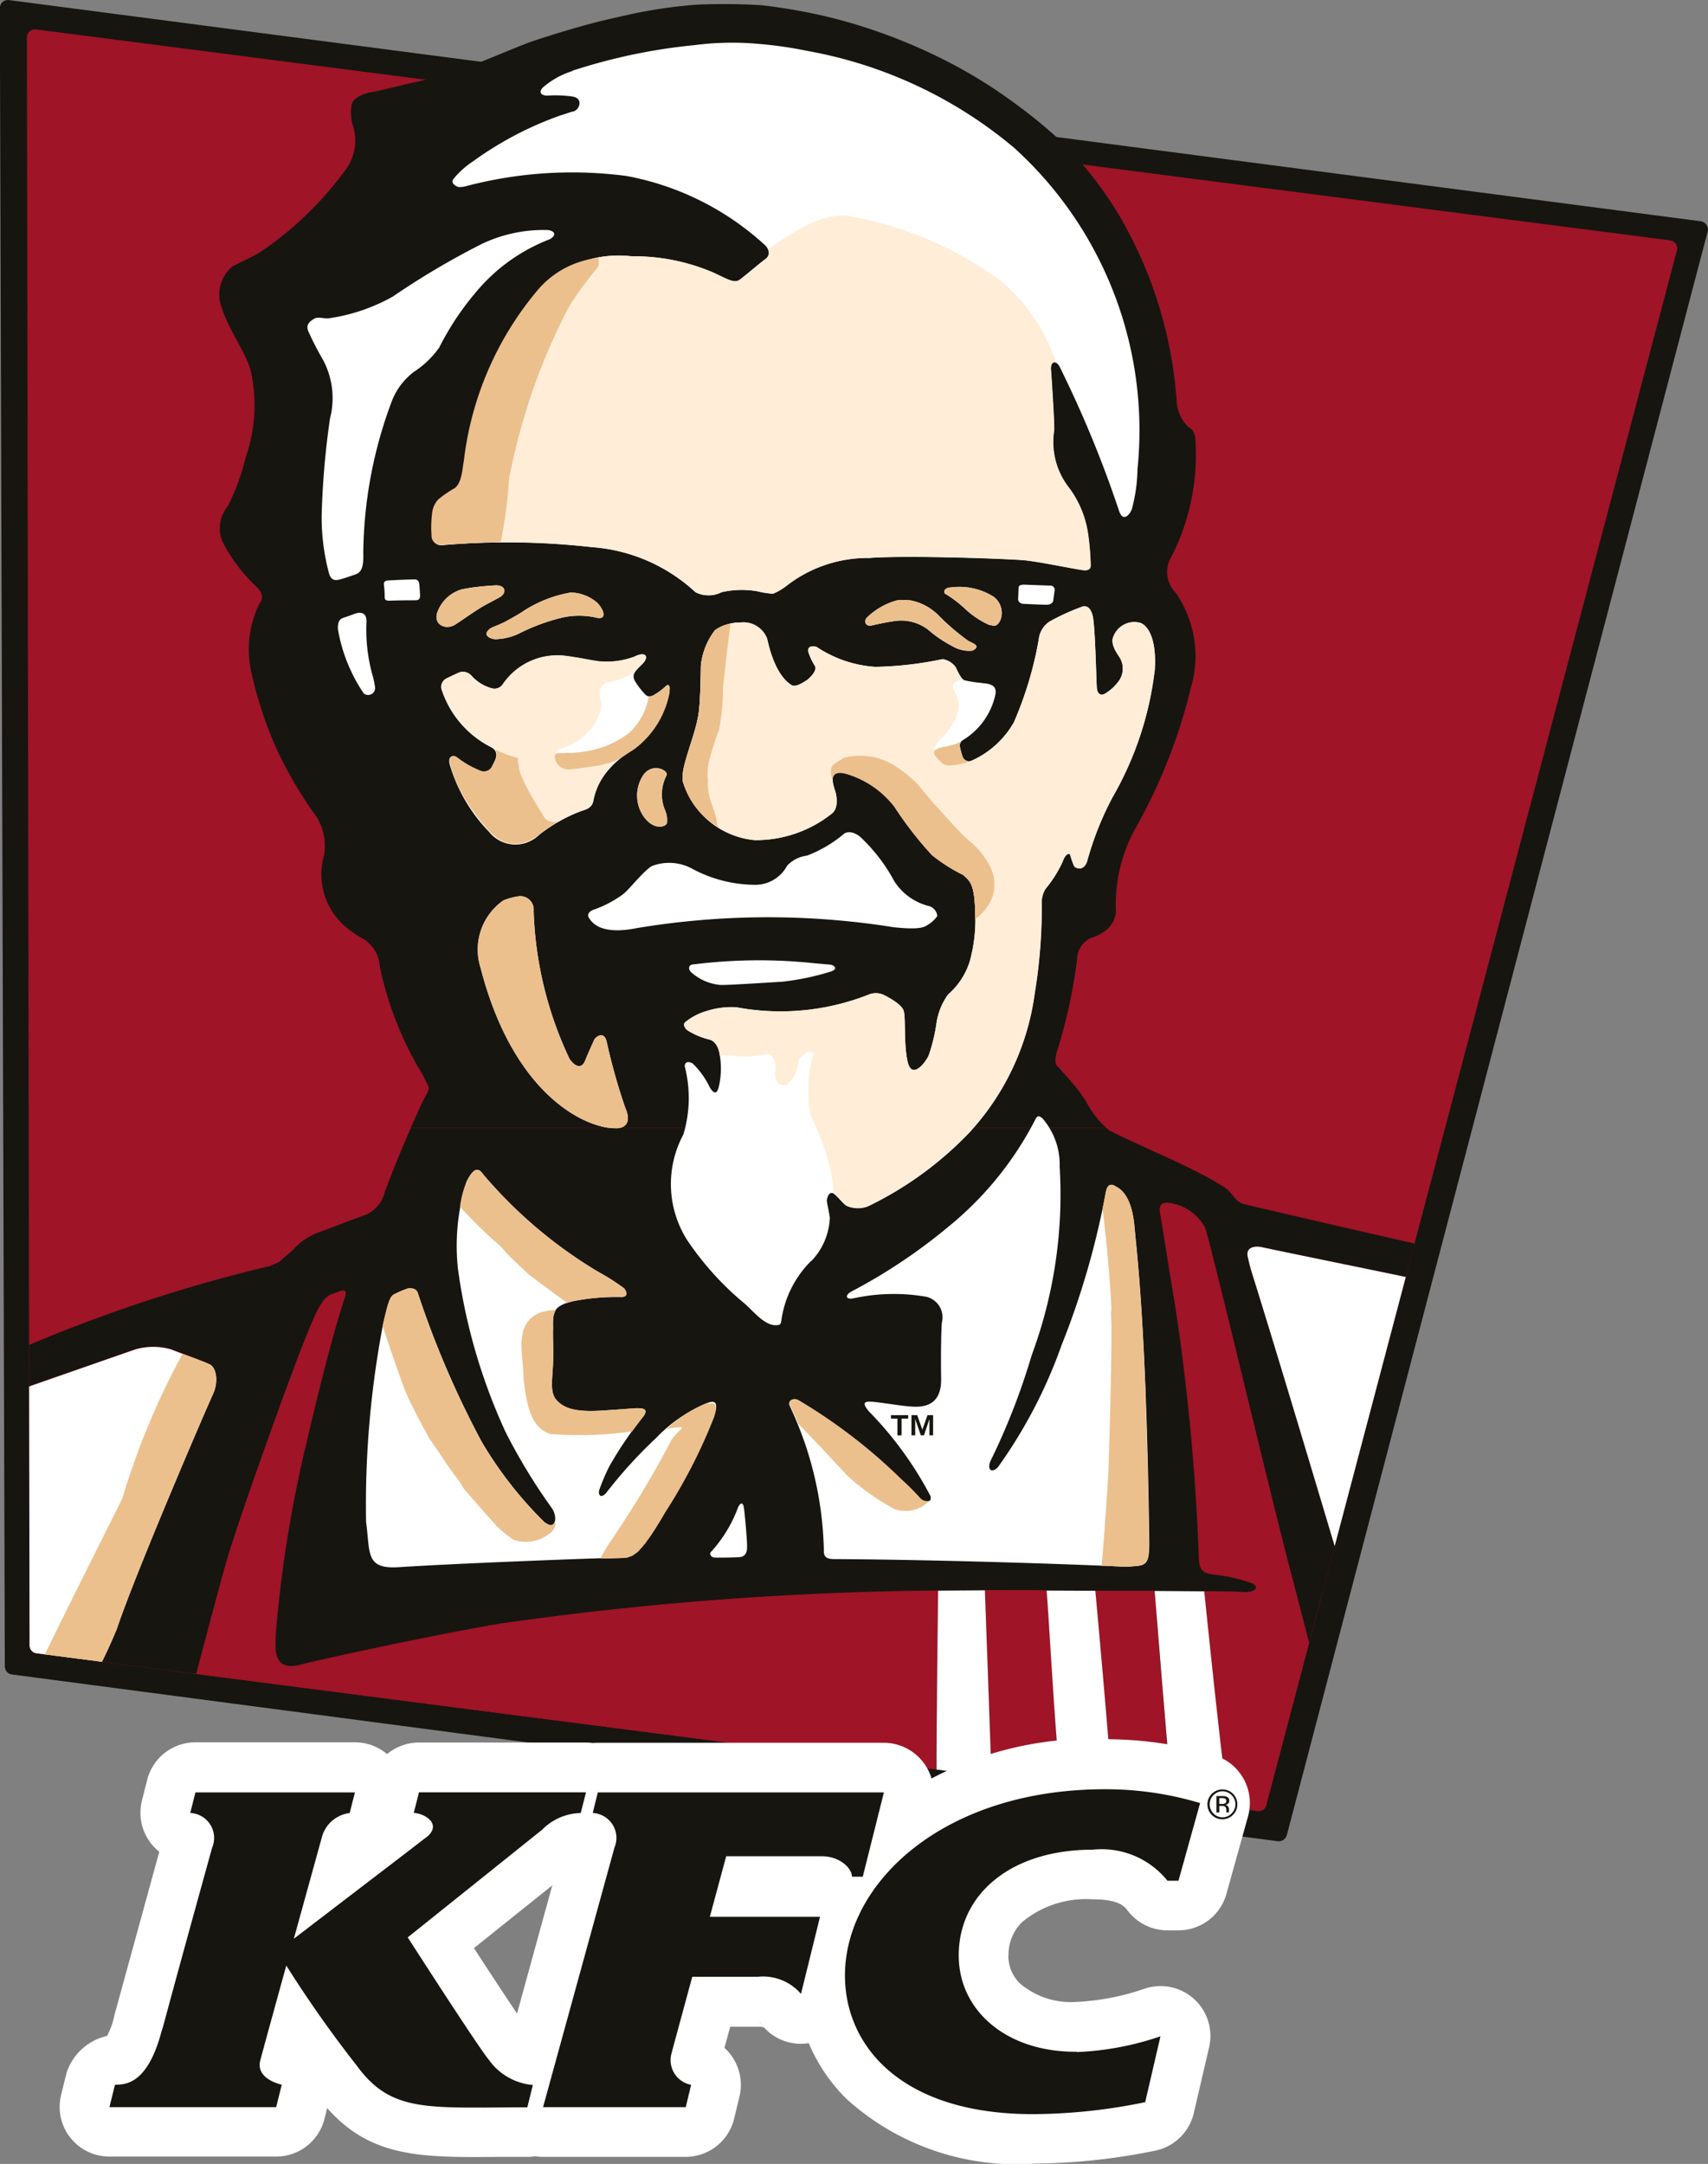
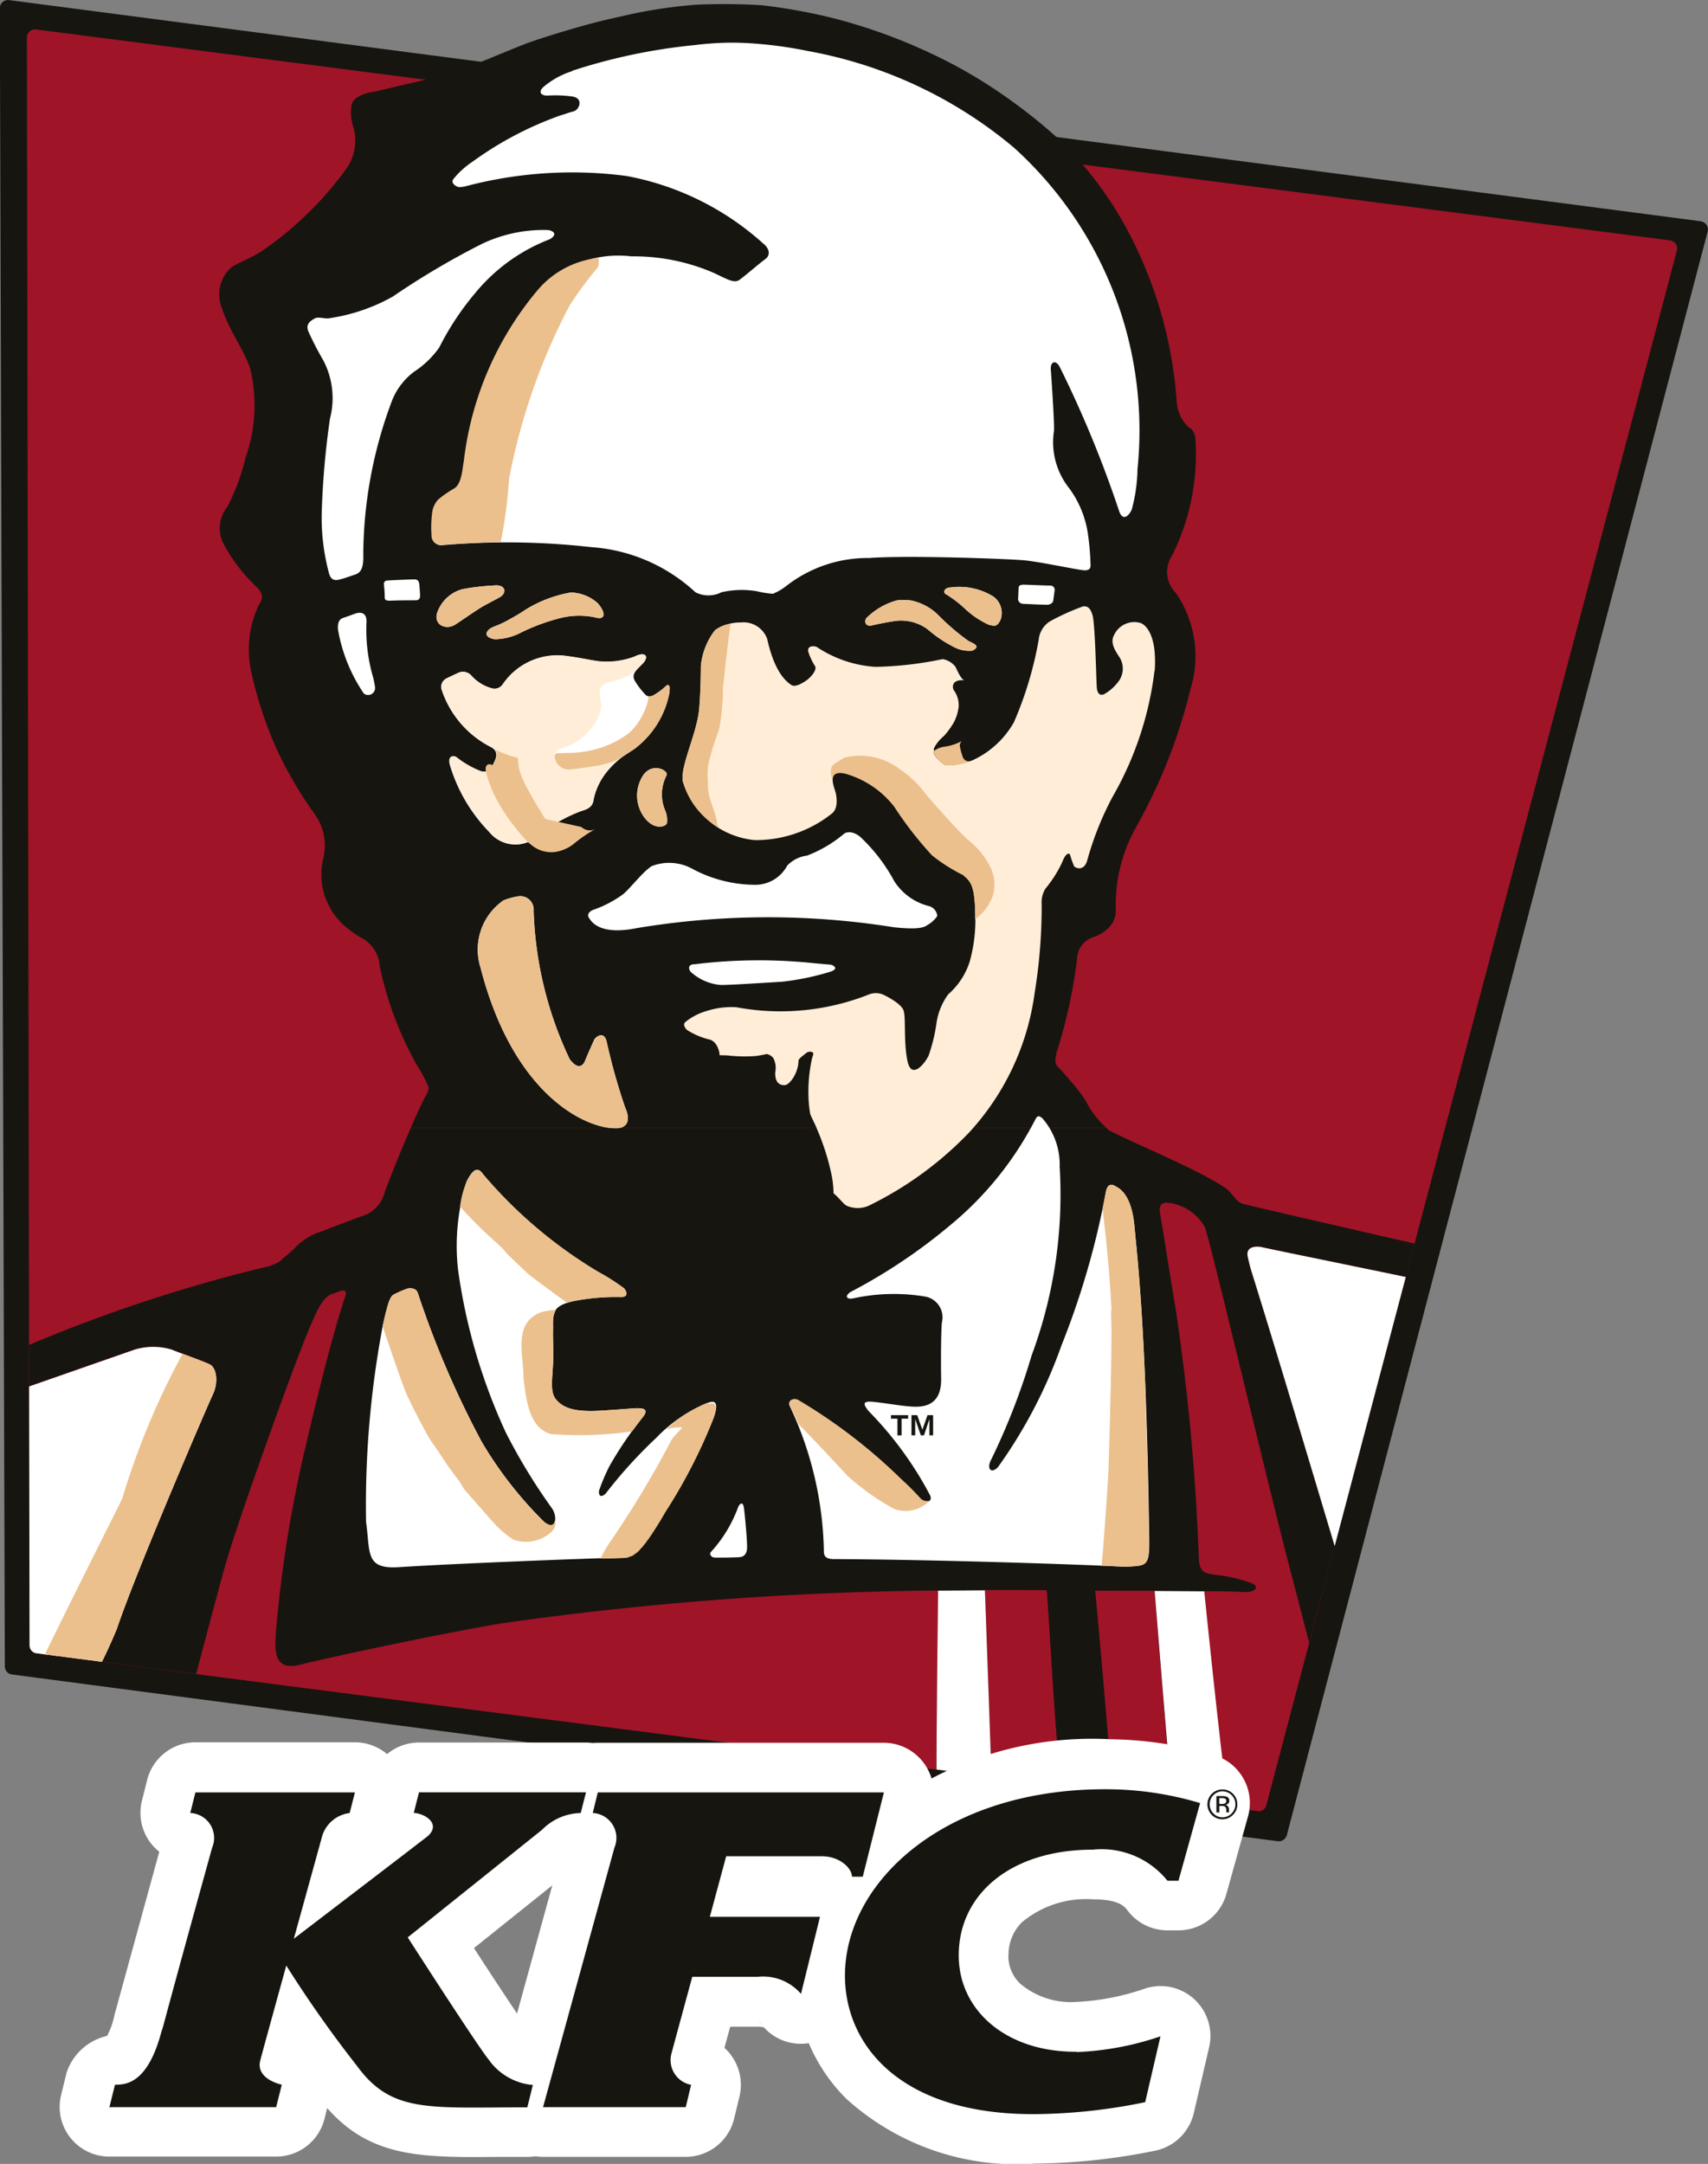
<svg xmlns="http://www.w3.org/2000/svg" width="37.103" height="47" viewBox="0 0 37.103 47">
  <rect x="0" y="0" width="37.103" height="47" fill="#808080" stroke="none" />
  <defs>
    <clipPath id="clip-path">
      <path id="Path_75038" data-name="Path 75038" d="M284.326,317.705a.169.169,0,0,0-.059.129l.058,34.927a.172.172,0,0,0,.153.171L311,356.357a.168.168,0,0,0,.19-.128l8.922-33.769a.179.179,0,0,0-.025-.141.186.186,0,0,0-.122-.075l-35.5-4.582h-.018a.171.171,0,0,0-.119.045" transform="translate(-284.267 -317.66)" fill="none" />
    </clipPath>
  </defs>
  <g id="Group_104641" data-name="Group 104641" transform="translate(-7052.328 -8318.363)">
    <path id="Path_74963" data-name="Path 74963" d="M315.275,315.971a.192.192,0,0,1,.125.08.174.174,0,0,1,.023.146l-9.141,34.827a.183.183,0,0,1-.2.132l-27.493-3.621a.178.178,0,0,1-.156-.177l-.109-36.012a.186.186,0,0,1,.06-.137.184.184,0,0,1,.141-.042Z" transform="translate(6774 8007.198)" fill="#171510" />
    <path id="Path_74964" data-name="Path 74964" d="M284.464,317.66a.175.175,0,0,0-.137.045.17.17,0,0,0-.059.13l.058,34.927a.171.171,0,0,0,.153.171L311,356.356a.169.169,0,0,0,.19-.128l8.922-33.769a.179.179,0,0,0-.025-.142.185.185,0,0,0-.122-.075Z" transform="translate(6768.644 8001.342)" fill="#9f1427" />
    <path id="Path_74965" data-name="Path 74965" d="M345.644,335.908a3.352,3.352,0,0,0-.35-.456c-.07-.089-.231-.263-.274-.307s-.059-.157.009-.361a11.118,11.118,0,0,0,.423-1.967.519.519,0,0,1,.3-.453c.071-.024.518-.153.543-.574a3.428,3.428,0,0,1,.421-1.8,11.894,11.894,0,0,0,1.206-3.054,2.418,2.418,0,0,0-.327-2.07.641.641,0,0,1-.084-.8,4.905,4.905,0,0,0,.51-2.563c-.038-.2-.112-.207-.149-.235a.832.832,0,0,1-.256-.564,9.289,9.289,0,0,0-1.19-3.933,7.938,7.938,0,0,0-1.438-1.818,10.882,10.882,0,0,0-.864-.7,10.675,10.675,0,0,0-1.861-1.109,11.879,11.879,0,0,0-2.118-.761,12.185,12.185,0,0,0-1.543-.278,13.2,13.2,0,0,0-1.419-.012,10.558,10.558,0,0,0-1.44.21c-.243.056-.569.122-.977.235s-.793.23-1.2.369c-.133.045-.7.281-.827.333s-.348.14-.515.208a10.321,10.321,0,0,1-1.283.357c-.42.1-.74.178-.827.19s-.385.093-.42.271a.956.956,0,0,0,.034.474,1.066,1.066,0,0,1-.143.907,7.467,7.467,0,0,1-1.869,1.815c-.235.148-.477.23-.628.33a.79.79,0,0,0-.209.9c.147.466.477.893.613,1.312a3.412,3.412,0,0,1-.1,1.92,4.759,4.759,0,0,1-.394,1.069.751.751,0,0,0-.116.751,3.6,3.6,0,0,0,.739.988c.124.122.18.228.055.4a2.272,2.272,0,0,0-.163,1.452,8.658,8.658,0,0,0,.562,1.7,8.87,8.87,0,0,0,.823,1.4,1.165,1.165,0,0,1,.183.937,1.489,1.489,0,0,0,.5,1.515c.335.269.376.22.494.348a.727.727,0,0,1,.228.49,7.5,7.5,0,0,0,.816,2.164,3.314,3.314,0,0,1,.23.427c.018.037.043.079-.051.238-.046.077-.168.338-.32.686h15.114a1.917,1.917,0,0,1-.448-.583" transform="translate(6730.273 8006.372)" fill="#171510" />
    <path id="Path_74966" data-name="Path 74966" d="M376.8,321.205a12.408,12.408,0,0,1,2.655-.557,6.339,6.339,0,0,1,1.412-.025,8.805,8.805,0,0,1,1.045.152,9.612,9.612,0,0,1,4.482,2.1,8.276,8.276,0,0,1,2.684,6.98,3.574,3.574,0,0,1-.119.859c-.034.117-.194.316-.281.052a24.488,24.488,0,0,0-1.283-3.115c-.088-.183-.215-.129-.2.048.007.074.081,1.173.069,1.324a1.608,1.608,0,0,0,.332,1.252,2.208,2.208,0,0,1,.405.99,5.647,5.647,0,0,1,.056.641c0,.045.029.171-.168.146s-.932-.179-1.25-.212-2.55-.115-3.393-.052a2.872,2.872,0,0,0-1.788.6,1.255,1.255,0,0,1-.3.177,2.015,2.015,0,0,1-.346-.055,1.976,1.976,0,0,0-.772.022.621.621,0,0,1-.565,0,3.7,3.7,0,0,0-2.26-.98,16.425,16.425,0,0,0-3.231-.044.2.2,0,0,1-.232-.209,2.509,2.509,0,0,1,.017-.513.526.526,0,0,1,.127-.261,2.4,2.4,0,0,1,.345-.239c.168-.1.18-.428.214-.609a7.03,7.03,0,0,1,1.594-3.692,2.386,2.386,0,0,1,2.033-.749,4.37,4.37,0,0,1,1.788.358c.3.14.446.235.562.152s.43-.355.559-.449.081-.242-.042-.338a6.083,6.083,0,0,0-2.973-1.469,9.05,9.05,0,0,0-3.487.222.536.536,0,0,1-.158.019c-.042-.008-.183-.077-.114-.174a1.854,1.854,0,0,1,.42-.38,7.482,7.482,0,0,1,1.9-1c.152-.046.193-.066.29-.09.124-.03.23-.287-.03-.323a2.623,2.623,0,0,0-.526-.02c-.144.006-.214-.07-.109-.177a1.779,1.779,0,0,1,.636-.354" transform="translate(6687.96 7998.695)" fill="#fff" />
    <g id="Group_104640" data-name="Group 104640" transform="translate(7052.912 8319.001)">
      <g id="Group_104639" data-name="Group 104639" transform="translate(0 0)" clip-path="url(#clip-path)">
        <path id="Path_74967" data-name="Path 74967" d="M353.124,446.672c.1-.028.225-.081.291-.1s.23-.041.222.188a3.682,3.682,0,0,0,.145,1.206,2.16,2.16,0,0,1,.042.215.152.152,0,0,1-.245.133,3.538,3.538,0,0,1-.556-1.362c-.014-.07-.018-.243.1-.276" transform="translate(-346.26 -433.889)" fill="#fff" />
        <path id="Path_74968" data-name="Path 74968" d="M319.333,572.026l3.263,12.437.592,2.022,1.092,6.4-29.963-3.8,4.81-15.557L317.8,571.2Z" transform="translate(-293.329 -546.284)" fill="#9f1427" />
        <path id="Path_74969" data-name="Path 74969" d="M254.808,572.342c-.028-.06-2.525-3.9-2.9-4.421a21.606,21.606,0,0,0-1.63-2.159,9.337,9.337,0,0,0-1.132-1.024c-.544-.388.312-.474-.206-.668a32.113,32.113,0,0,0-3.863-1.119c-1.895-.432-3.444-.792-3.656-.845-.2-.044-.242-.236-.41-.351-.608-.41-1.794-.88-2.527-1.252-.022-.011-.037-.039-.058-.052H223.314c-.168.383-.371.875-.563,1.385a.735.735,0,0,1-.41.5c-.248.083-.8.3-1.007.376a1.332,1.332,0,0,0-.559.366c-.114.109-.194.168-.266.234-.041.039-.06.063-.258.137a32.974,32.974,0,0,0-5.371,1.775c-.341.153-.579.217-.993.369-.345.127-.654.237-1.027.351-.584.155-2.132.669-2.627.844a5.66,5.66,0,0,0-1.466.808,3.692,3.692,0,0,0-.813.861,2.367,2.367,0,0,0-.532,1.13c.134.113.978-1,1.439-1.38a7.289,7.289,0,0,1,1.991-.975c.356-.112.96-.235,1.36-.357,0,0,.97-.237,1.145-.3l1.425-.431s2.252-.786,2.537-.885a1.386,1.386,0,0,1,.8,0c.2.081.671.243.824.32s.2.384.073.649-1.679,3.873-2.089,5.1a11.807,11.807,0,0,1-2.469,3.742s-.8,3.294-.982,4.143l2.262.284a67.846,67.846,0,0,1,2.808-6.782s.479-1.833.734-2.75,1.467-4.288,1.785-5.049c.228-.554.343-.8.557-.867.066-.02.139-.052.183-.063s.131-.022.084.125c-.055.176-.307.891-.857,3.249a27.33,27.33,0,0,0-.643,3.994c-.025.378-.09.909.516.756.708-.178,3.109-.687,4.383-.9a71.418,71.418,0,0,1,9.48-.713s-.042,3.452-.032,3.984l-.032,1.641c0,.612.047,1.247.053,1.826,0,.61,0,.8.013,1.423,0,1.1-.019,1.91.006,2.282l1.311.16c-.016-.654-.042-2.469-.11-4.354-.018-.559-.019-1.085-.04-1.66-.016-.267.031-.3.021-.559l-.027-.643c-.019-.61-.145-4.109-.145-4.109.145,0,.285,0,.426,0,.322,0,.628,0,.914.006.057.718.111,1.9.245,3.586l.045,1.426c0,.1.011.957.011,1.324,0,.315.032,1.069.031,1.364-.006,1.538-.056,3.257-.022,3.784l1.238.157c.021-.323.028-1.532,0-2.7,0-.2,0-.469.009-.72-.015-.456-.017-1-.046-1.7l-.083-2.089c-.055-1.021-.37-4.426-.37-4.426.5.005.918.005,1.281.005,0,0,.292,3.642.378,4.552l.042.895c.055.791.153,1.62.177,2.376.013.385.032.764.051,1.125.046,1.051.09,2.176.1,2.874l1.2.15c.021-.9-.022-2.605-.12-4.138-.031-.49-.058-.855-.1-1.356-.019-.248-.028-.74-.073-1.288l-.059-.518c-.222-1.687-.517-4.665-.517-4.665.32,0,.728.007.846.017.251.021.38-.105.2-.187a3.281,3.281,0,0,0-.608-.161c-.059-.01-.173-.022-.239-.032-.245-.037-.311-.094-.314-.467a48.1,48.1,0,0,0-.492-5.253c-.233-1.4-.285-1.8-.344-2.108-.053-.263.118-.255.2-.242a1.043,1.043,0,0,1,.777.537c.19.607,1.364,5.585,1.851,7.443.449,1.7.987,3.895,1.463,5.414l.214.842c.1.484.212.851.261,1.129.1.567.239,1.32.325,1.82.276,1.608.443,3.366.443,3.366a1.139,1.139,0,0,0,.053.349l1.3.127a29.99,29.99,0,0,0-.387-3.463c-.024-.134-.066-.474-.09-.631-.072-.4-.138-.658-.235-1.155s-.2-1.068-.255-1.245c-.283-.954-.476-1.71-.708-2.378-.217-.625-2.251-7.553-3.229-10.68-.028-.091-.065-.237-.081-.32-.042-.225.208-.221.317-.194.384.087,3.881.792,4.832,1.013a18.778,18.778,0,0,1,2.109.616c.3.121-.508.252-.02.581,1.809,1.207,5.14,6.641,5.728,7.26.4.425.51.108.348-.171" transform="translate(-214.975 -536.589)" fill="#171510" />
        <path id="Path_74970" data-name="Path 74970" d="M364.432,578.13c-.641.017-3.37.121-4.576.2-.739.048-.621-.307-.715-.985a20.922,20.922,0,0,1,.362-4.254c.114-.5.156-.648.256-.69a2.338,2.338,0,0,1,.29-.124c.045,0,.173-.022.215.093a20.4,20.4,0,0,0,1.39,3.238A8.549,8.549,0,0,0,363,577.337c.267.231.31-.1.178-.287a12.628,12.628,0,0,1-1-1.642,12.475,12.475,0,0,1-1.039-3.541,4.646,4.646,0,0,1,.186-1.914c.169-.336.268-.284.362-.151a9.982,9.982,0,0,0,2.5,2.116,4.5,4.5,0,0,1,.561.358c.043.058.1.172-.05.187a4.78,4.78,0,0,0-1.07.091c-.481.118-.416.294-.426.571-.01.252.01.435,0,.768s-.074.636.069.8.356.272.958.238c.574-.035.765-.057.831-.053s.227,0,.107.173a8.108,8.108,0,0,0-.737,1.081,4.189,4.189,0,0,0-.225.527c-.02.065.009.2.143.07a10.122,10.122,0,0,1,1.1-1.211,3.174,3.174,0,0,1,1.135-.763c.174-.062.2.051.12.3a11.571,11.571,0,0,1-1.056,2.056c-.318.533-.582.979-.885,1-.122.009-.254.012-.329.014" transform="translate(-351.773 -544.929)" fill="#fff" />
        <path id="Path_74971" data-name="Path 74971" d="M460.214,567.616a1.977,1.977,0,0,1-.207,0c-1.1-.052-3.894-.146-6.1-.161-.038,0-.076,0-.115,0-.156,0-.242-.035-.234-.187a7.7,7.7,0,0,0-.736-3.127c-.065-.124.066-.194.171-.141a11.7,11.7,0,0,1,2.238,1.722,5.575,5.575,0,0,1,.422.422c.065.072.259.117.221-.058a7.751,7.751,0,0,0-1.336-1.838c-.133-.159-.128-.218.031-.213s.584.08.811.1.737.073.725-.6c-.007-.525,0-1.063.017-1.221a.459.459,0,0,0-.339-.557,4.121,4.121,0,0,0-1.576.032c-.16.034-.2-.045-.077-.132a12.026,12.026,0,0,0,2.142-1.429,7.285,7.285,0,0,0,1.877-2.317c.056-.117.1-.07.152-.035a1.527,1.527,0,0,1,.379,1.055,10.033,10.033,0,0,1-.609,4.1,14.624,14.624,0,0,1-.887,2.28c-.089.179.006.3.155.147a10.613,10.613,0,0,0,1.381-2.646,17.609,17.609,0,0,0,.962-3.321c.045-.238.168-.159.223-.127s.335.153.4.864.256,2.219.321,6.8c.009.569-.065.564-.411.586" transform="translate(-436.245 -534.229)" fill="#fff" />
        <path id="Path_74972" data-name="Path 74972" d="M436.019,643.542c.016.112.069.653.069.857,0,.034,0,.2-.155.215-.1.01-.5.015-.561.009s-.106-.071-.076-.113a2.94,2.94,0,0,0,.59-.96c.037-.1.109-.158.133-.007" transform="translate(-420.443 -611.432)" fill="#fff" />
        <path id="Path_74973" data-name="Path 74973" d="M346.745,369.475a4.663,4.663,0,0,1-.163-1.294,17.9,17.9,0,0,1,.18-2.08,1.768,1.768,0,0,0-.143-1.262,6.867,6.867,0,0,1-.328-.636c-.05-.13.006-.207.144-.28.067-.037.191.006.291,0a4,4,0,0,0,1.4-.473,17.032,17.032,0,0,1,1.939-1.146,3.113,3.113,0,0,1,1.411-.3c.108,0,.261.081.062.2a3.9,3.9,0,0,0-1.62,1.168,6.043,6.043,0,0,0-.783,1.185,2.015,2.015,0,0,1-.546.525,1.459,1.459,0,0,0-.473.612,9.6,9.6,0,0,0-.629,3.223c-.009.208.04.491-.166.566-.127.042-.234.082-.336.109s-.189.029-.238-.112" transform="translate(-340.178 -357.646)" fill="#fff" />
        <path id="Path_74974" data-name="Path 74974" d="M375.322,440.62c.043-.007.2-.038.33-.051.152-.019.314-.029.4-.034.222-.009.248.163.1.253-.1.059-.255.134-.4.218-.214.132-.423.284-.581.385-.2.121-.467,0-.387-.258a.8.8,0,0,1,.541-.513" transform="translate(-365.872 -428.459)" fill="#fff" />
        <path id="Path_74975" data-name="Path 74975" d="M386.672,442.5a2.748,2.748,0,0,1,1.023-.4.9.9,0,0,1,.581.225c.155.165.2.359,0,.326a1.677,1.677,0,0,0-.792,0,4.342,4.342,0,0,0-.923.346,1.268,1.268,0,0,1-.5.117c-.069,0-.317-.069-.118-.229.055-.042.168-.065.35-.162.131-.072.228-.124.379-.221" transform="translate(-375.883 -429.868)" fill="#fff" />
        <path id="Path_74976" data-name="Path 74976" d="M377.244,456.414a1.434,1.434,0,0,1,1.336-.615c.333.041.643.112.754.121a1.723,1.723,0,0,0,.764-.1c.25-.125.33,0,.177.155s-.264.235-.137.411a1.633,1.633,0,0,0,.2.254c.042.042.108.065.2,0a1.28,1.28,0,0,0,.243-.183c.065-.062.1.016.072.124a1.984,1.984,0,0,1-.744,1.23,2.2,2.2,0,0,0-.667.581,1.407,1.407,0,0,0-.243.58c-.034.125-.138.163-.258.2a3.428,3.428,0,0,0-.917.518.73.73,0,0,1-1.081-.068,3.528,3.528,0,0,1-.855-1.463c-.046-.19.073-.2.145-.152a2.016,2.016,0,0,0,.5.29.206.206,0,0,0,.28-.11c.049-.1.176-.287-.019-.4a2.154,2.154,0,0,1-1.078-1.24A.2.2,0,0,1,376,456.3c.047-.028.212-.1.29-.139a.246.246,0,0,1,.27.068.914.914,0,0,0,.464.28.214.214,0,0,0,.221-.1" transform="translate(-366.903 -442.192)" fill="#fff" />
        <path id="Path_74977" data-name="Path 74977" d="M419.792,481.073c.049-.093-.28-.283-.492-.024a.8.8,0,0,0-.016.907c.228.336.5.234.515.156a.534.534,0,0,0-.05-.3.9.9,0,0,1,.042-.737" transform="translate(-405.895 -464.873)" fill="#fff" />
-         <path id="Path_74978" data-name="Path 74978" d="M429.673,459.4a2.259,2.259,0,0,0-.651,1.305c-.009.044-.013.076-.053.086-.275.063-.526-.271-.741-.46a6.439,6.439,0,0,1-1.255-1.388,2.273,2.273,0,0,1-.079-2.285,2.741,2.741,0,0,0,.041-1.44c-.035-.1.03-.184.167-.1a1.813,1.813,0,0,1,.369.519c.125.2.175.075.2-.045a1.773,1.773,0,0,0,.012-.677c-.012-.08-.059-.267-.21-.317a1.579,1.579,0,0,1-.5-.211c-.047-.044-.1-.128-.029-.176a1.285,1.285,0,0,1,.442-.231,1.771,1.771,0,0,1,.66-.086,5.215,5.215,0,0,0,2.872-.274.405.405,0,0,1,.317,0c.1.049.385.2.441.338s0,.693.088,1.108.386.039.46-.127a3.721,3.721,0,0,0,.165-.67,1.413,1.413,0,0,1,.259-.656,1.573,1.573,0,0,0,.468-.715,3.392,3.392,0,0,0,.116-1.116c-.014-.581-.122-.644-.263-.771a3.652,3.652,0,0,1-.672-.428,7.847,7.847,0,0,1-.82-1.055,2.053,2.053,0,0,0-1.061-.718c-.44-.107-.233.327-.208.441.017.078.058.32-.087.435a2.65,2.65,0,0,1-1.676.577,1.81,1.81,0,0,1-1.561-1.274c-.06-.318.289-1.011.349-1.527.027-.232.038-.671.042-.978a1.508,1.508,0,0,1,.308-.781.972.972,0,0,1,.556-.167.549.549,0,0,1,.577.357c.164.749.432.937.523,1s.264-.062.331-.1.24-.217.184-.311a1.3,1.3,0,0,1-.146-.312c-.029-.141.149-.119.187-.1a2.6,2.6,0,0,0,1.27.43,7.72,7.72,0,0,0,1.461-.168.44.44,0,0,1,.28.168c.042.079.117.258.191.29a2.535,2.535,0,0,0,.352.056c.131.023.364.008.326.245a1.53,1.53,0,0,1-.709,1,.135.135,0,0,0-.066.133,1.574,1.574,0,0,0,.062.227.146.146,0,0,0,.2.083,1.98,1.98,0,0,0,.914-.834,7.939,7.939,0,0,0,.538-1.792.537.537,0,0,1,.233-.392,4.972,4.972,0,0,1,.727-.33c.072-.006.156,0,.21.194s.081,1.373.091,1.555.114.182.168.152a1,1,0,0,0,.324-.3.462.462,0,0,0,0-.5c-.079-.12-.207-.307-.122-.466a.484.484,0,0,1,.578-.277c.08.025.367.207.311,1.041a7.223,7.223,0,0,1-.915,2.748,6.754,6.754,0,0,0-.551,1.388c-.073.224-.239.158-.281.115a2.134,2.134,0,0,1-.091-.26c-.024-.028-.1-.022-.166.168a2.66,2.66,0,0,1-.367.579.569.569,0,0,0-.081.339,11.619,11.619,0,0,1-.153,1.928,5.554,5.554,0,0,1-1.426,3.031,7.639,7.639,0,0,1-2.192,1.594.61.61,0,0,1-.451,0c-.075-.032-.133-.124-.264-.247s-.178.063-.184.112.045.222.064.389a1.435,1.435,0,0,1-.4.934" transform="translate(-412.634 -432.653)" fill="#fff" />
        <path id="Path_74979" data-name="Path 74979" d="M409.4,497.173a17.359,17.359,0,0,1,5.576-.017c.626.067.678-.02.753-.063s.191-.158.189-.193a.253.253,0,0,0-.164-.2,1.255,1.255,0,0,1-.77-.545,3.743,3.743,0,0,0-.743-.966c-.177-.138-.305-.1-.352-.06a2.8,2.8,0,0,1-.8.471.71.71,0,0,0-.431.218.786.786,0,0,1-.678.416,2.907,2.907,0,0,1-1.387-.35,1.045,1.045,0,0,0-.877-.056c-.2.125-.492.515-.634.619a2.468,2.468,0,0,1-.606.32c-.087.025-.181.093-.125.183s.239.388,1.048.223" transform="translate(-396.142 -477.654)" fill="#fff" />
        <path id="Path_74980" data-name="Path 74980" d="M430.669,523.682a1.1,1.1,0,0,0,.64.283c.15.007,1.051-.053,1.335-.069a5.614,5.614,0,0,0,1.064-.221c.2-.071.04-.146-.006-.151l-.327-.028a11.4,11.4,0,0,0-2.624.02c-.166,0-.121.13-.081.166" transform="translate(-416.247 -503.21)" fill="#fff" />
        <path id="Path_74981" data-name="Path 74981" d="M470.547,443.8a1.171,1.171,0,0,1,.623.326,4.932,4.932,0,0,0,.646.554c.091.053.3.112.093.215a.7.7,0,0,1-.421-.089,2.728,2.728,0,0,1-.547-.371.969.969,0,0,0-.726-.182c-.178.027-.321.056-.483.093s-.173-.1-.126-.159a1.505,1.505,0,0,1,.664-.384,1.122,1.122,0,0,1,.277,0" transform="translate(-451.369 -431.401)" fill="#fff" />
        <path id="Path_74982" data-name="Path 74982" d="M487.069,441.119a2.612,2.612,0,0,1,.429.332,1.88,1.88,0,0,0,.505.332c.094.013.168.068.251-.122a.44.44,0,0,0-.156-.491,1.4,1.4,0,0,0-.937-.2c-.128,0-.176.111-.091.152" transform="translate(-467.099 -428.848)" fill="#fff" />
        <path id="Path_74983" data-name="Path 74983" d="M387.048,514.275c-.634.018-2.228-.688-2.948-3.487a1.3,1.3,0,0,1,.5-1.463,1.5,1.5,0,0,1,.314-.086.291.291,0,0,1,.339.317,8.1,8.1,0,0,0,.781,3.215c.143.2.274.2.34.031s.16-.365.192-.443c.023-.056.207-.214.271.025a13.016,13.016,0,0,0,.407,1.449c.12.267.047.436-.191.443" transform="translate(-374.245 -490.408)" fill="#fff" />
        <path id="Path_74984" data-name="Path 74984" d="M363.272,439.236c.121-.01.571-.028.612-.025s.083.028.09.118.015.187.015.225,0,.107-.089.11c-.029,0-.32,0-.479.006-.1,0-.2.025-.2-.068a2.644,2.644,0,0,0-.018-.286.072.072,0,0,1,.066-.08" transform="translate(-355.448 -427.264)" fill="#fff" />
        <path id="Path_74985" data-name="Path 74985" d="M503.452,440.369c.044,0,.461.019.613.021a.091.091,0,0,1,.083.106c-.006.052-.024.171-.029.22s-.067.087-.127.09-.455-.017-.521-.019-.116-.049-.115-.1.009-.2.009-.23,0-.084.087-.083" transform="translate(-481.823 -428.309)" fill="#fff" />
-         <path id="Path_74986" data-name="Path 74986" d="M387.3,361.927c-.06-.022-.109.039-.1.156.007.074.081,1.173.069,1.324a1.608,1.608,0,0,0,.332,1.252,2.206,2.206,0,0,1,.405.99,5.638,5.638,0,0,1,.056.641c0,.045.029.171-.168.146s-.932-.179-1.25-.212-2.55-.115-3.393-.052a2.872,2.872,0,0,0-1.788.6,1.247,1.247,0,0,1-.3.177,2.006,2.006,0,0,1-.346-.055,1.978,1.978,0,0,0-.772.022.621.621,0,0,1-.565,0,3.7,3.7,0,0,0-2.259-.98,16.411,16.411,0,0,0-3.231-.044.2.2,0,0,1-.232-.209,2.509,2.509,0,0,1,.017-.513.527.527,0,0,1,.127-.261,2.4,2.4,0,0,1,.345-.239c.168-.1.18-.428.214-.609a7.028,7.028,0,0,1,1.594-3.691,2.386,2.386,0,0,1,2.033-.749,4.368,4.368,0,0,1,1.788.358c.3.14.446.235.562.152s.43-.355.559-.449a.162.162,0,0,0,.058-.218v0c.336-.222,1.13-.821,1.754-.714a7.771,7.771,0,0,1,3.3,1.408,3.871,3.871,0,0,1,1.2,1.775Z" transform="translate(-364.952 -354.693)" fill="#ffedd7" />
        <path id="Path_74987" data-name="Path 74987" d="M379.849,457.987c-.014.006-.112.062-.149.084a2.356,2.356,0,0,1-.429.119c-.166.027-.325.055-.57.078a.294.294,0,0,1-.3-.143.429.429,0,0,1-.044-.121.076.076,0,0,1,.037-.076c.019-.063.035-.093.05-.1a1.963,1.963,0,0,0,.245-.08,1.26,1.26,0,0,0,.471-.373.972.972,0,0,0,.222-.481c0-.1-.029-.155-.038-.289a.236.236,0,0,1,.172-.227,2.338,2.338,0,0,0,.322-.089,1.328,1.328,0,0,0,.292-.168,1.778,1.778,0,0,1,.145-.151c.153-.155.073-.28-.177-.155a1.725,1.725,0,0,1-.764.1c-.112-.009-.421-.08-.754-.121a1.434,1.434,0,0,0-1.336.615.214.214,0,0,1-.221.1.913.913,0,0,1-.464-.28.246.246,0,0,0-.27-.068c-.078.037-.243.111-.29.139a.2.2,0,0,0-.074.243,2.155,2.155,0,0,0,1.078,1.24c.2.111.068.3.019.4a.206.206,0,0,1-.28.109,2.018,2.018,0,0,1-.5-.29c-.071-.05-.191-.038-.145.152a3.527,3.527,0,0,0,.855,1.463.73.73,0,0,0,1.08.068,3.43,3.43,0,0,1,.917-.518c.12-.035.224-.073.258-.2a1.407,1.407,0,0,1,.243-.58,1.483,1.483,0,0,1,.4-.4" transform="translate(-366.903 -442.192)" fill="#ffedd7" />
        <path id="Path_74988" data-name="Path 74988" d="M439.444,446.586c.056-.834-.231-1.016-.311-1.041a.484.484,0,0,0-.578.277c-.085.159.043.346.122.466a.462.462,0,0,1,0,.5,1,1,0,0,1-.324.3c-.055.03-.155.043-.168-.152s-.035-1.357-.091-1.555-.138-.2-.21-.194a4.972,4.972,0,0,0-.727.33.537.537,0,0,0-.233.392,7.942,7.942,0,0,1-.538,1.792,1.98,1.98,0,0,1-.914.834c-.009,0-.024.007-.034.011-.221.07-.505.128-.591.059-.109-.089-.235-.211-.194-.279a.085.085,0,0,1,0-.068.838.838,0,0,1,.211-.256,1.743,1.743,0,0,0,.221-.305,1,1,0,0,0,.1-.33.547.547,0,0,0-.093-.343.145.145,0,0,1,0-.182.2.2,0,0,1,.1-.048.7.7,0,0,1,.11-.006h0c-.076-.037-.146-.209-.186-.289a.439.439,0,0,0-.28-.168,7.721,7.721,0,0,1-1.461.168,2.6,2.6,0,0,1-1.27-.43c-.038-.024-.217-.046-.187.1a1.3,1.3,0,0,0,.146.312c.056.094-.117.266-.184.311s-.239.163-.331.1-.359-.25-.523-1a.548.548,0,0,0-.577-.357.972.972,0,0,0-.557.167,1.508,1.508,0,0,0-.308.781c0,.307-.016.746-.042.978-.06.516-.41,1.209-.349,1.527a1.81,1.81,0,0,0,1.561,1.274,2.65,2.65,0,0,0,1.677-.577c.145-.115.1-.356.087-.435-.025-.114-.232-.547.208-.441a2.053,2.053,0,0,1,1.061.718,7.852,7.852,0,0,0,.82,1.055,3.658,3.658,0,0,0,.672.428c.141.127.249.19.263.771a3.4,3.4,0,0,1-.116,1.116,1.575,1.575,0,0,1-.468.715,1.412,1.412,0,0,0-.259.656,3.729,3.729,0,0,1-.165.67c-.074.165-.371.543-.46.127s-.031-.967-.088-1.109-.338-.289-.441-.338a.405.405,0,0,0-.317,0,5.215,5.215,0,0,1-2.872.274,1.773,1.773,0,0,0-.66.086,1.287,1.287,0,0,0-.442.231c-.067.047-.018.132.029.176a1.578,1.578,0,0,0,.5.211c.151.05.2.238.209.317a.046.046,0,0,0,0,.022s.171,0,.217.009a3.33,3.33,0,0,0,.554.009,2.288,2.288,0,0,0,.253-.045.261.261,0,0,1,.142.087.458.458,0,0,1,.044.3c-.013.184.056.265.142.284s.131-.007.209-.1a.76.76,0,0,0,.145-.333.876.876,0,0,0,.008-.1c.007-.019.014-.042.158-.151a.134.134,0,0,1,.143-.027c.019.007.022.037.019.056a.766.766,0,0,0-.035.119,3.344,3.344,0,0,0-.069.774,2.6,2.6,0,0,0,.038.389c0,.025.114.238.148.333a5.172,5.172,0,0,1,.3.921,2.107,2.107,0,0,1,.059.474c.011.009.022.017.035.029.132.123.189.215.264.247a.61.61,0,0,0,.451,0,7.638,7.638,0,0,0,2.192-1.594,5.554,5.554,0,0,0,1.426-3.031,11.616,11.616,0,0,0,.153-1.928.569.569,0,0,1,.081-.339,2.667,2.667,0,0,0,.367-.579c.071-.191.142-.2.166-.168a2.144,2.144,0,0,0,.091.26c.042.043.208.109.281-.115a6.759,6.759,0,0,1,.551-1.388,7.224,7.224,0,0,0,.915-2.748" transform="translate(-414.944 -432.653)" fill="#ffedd7" />
        <path id="Path_74989" data-name="Path 74989" d="M375.322,440.62c.043-.007.2-.038.33-.051.152-.019.314-.029.4-.034.222-.009.248.163.1.253-.1.059-.255.134-.4.218-.214.132-.423.284-.581.385-.2.121-.467,0-.387-.258a.8.8,0,0,1,.541-.513" transform="translate(-365.872 -428.459)" fill="#ebc08d" />
        <path id="Path_74990" data-name="Path 74990" d="M386.672,442.5a2.748,2.748,0,0,1,1.023-.4.9.9,0,0,1,.581.225c.155.165.2.359,0,.326a1.677,1.677,0,0,0-.792,0,4.342,4.342,0,0,0-.923.346,1.268,1.268,0,0,1-.5.117c-.069,0-.317-.069-.118-.229.055-.042.168-.065.35-.162.131-.072.228-.124.379-.221" transform="translate(-375.883 -429.868)" fill="#ebc08d" />
        <path id="Path_74991" data-name="Path 74991" d="M419.792,481.073c.049-.093-.28-.283-.492-.024a.8.8,0,0,0-.016.907c.228.336.5.234.515.156a.534.534,0,0,0-.05-.3.9.9,0,0,1,.042-.737" transform="translate(-405.895 -464.873)" fill="#ebc08d" />
        <path id="Path_74992" data-name="Path 74992" d="M470.547,443.8a1.171,1.171,0,0,1,.623.326,4.932,4.932,0,0,0,.646.554c.091.053.3.112.093.215a.7.7,0,0,1-.421-.089,2.728,2.728,0,0,1-.547-.371.969.969,0,0,0-.726-.182c-.178.027-.321.056-.483.093s-.173-.1-.126-.159a1.505,1.505,0,0,1,.664-.384,1.122,1.122,0,0,1,.277,0" transform="translate(-451.369 -431.401)" fill="#ebc08d" />
        <path id="Path_74993" data-name="Path 74993" d="M487.069,441.119a2.612,2.612,0,0,1,.429.332,1.88,1.88,0,0,0,.505.332c.094.013.168.068.251-.122a.44.44,0,0,0-.156-.491,1.4,1.4,0,0,0-.937-.2c-.128,0-.176.111-.091.152" transform="translate(-467.099 -428.848)" fill="#ebc08d" />
        <path id="Path_74994" data-name="Path 74994" d="M387.048,514.275c-.634.018-2.228-.688-2.948-3.487a1.3,1.3,0,0,1,.5-1.463,1.5,1.5,0,0,1,.314-.086.291.291,0,0,1,.339.317,8.1,8.1,0,0,0,.781,3.215c.143.2.274.2.34.031s.16-.365.192-.443c.023-.056.207-.214.271.025a13.016,13.016,0,0,0,.407,1.449c.12.267.047.436-.191.443" transform="translate(-374.245 -490.408)" fill="#ebc08d" />
        <path id="Path_74995" data-name="Path 74995" d="M522.831,577.576c-.086-2.235-.2-3.178-.245-3.691-.06-.71-.338-.831-.4-.864a.331.331,0,0,0-.066-.035.1.1,0,0,0-.117.045.322.322,0,0,0-.04.117q-.029.154-.069.358c.093.753.159,1.5.193,2.175a1.044,1.044,0,0,0-.007.169c.017.3.006,1.237-.058,3.357-.043.7-.094,1.436-.148,2.051.155,0,.292.012.41.017a1.943,1.943,0,0,0,.207,0c.239-.017.348-.017.391-.2a1.743,1.743,0,0,0,.02-.384c-.019-1.25-.045-2.27-.076-3.112" transform="translate(-498.527 -547.887)" fill="#ebc08d" />
        <path id="Path_74996" data-name="Path 74996" d="M375.439,372.9a13.431,13.431,0,0,1,1.3-3.7,7.762,7.762,0,0,1,.6-.816.2.2,0,0,0,.034-.068c0-.019,0-.122,0-.155a2,2,0,0,0-1.334.709,7.029,7.029,0,0,0-1.594,3.691c-.034.181-.045.509-.214.609a2.418,2.418,0,0,0-.345.239.527.527,0,0,0-.127.261,2.507,2.507,0,0,0-.017.513.2.2,0,0,0,.232.209c.541-.034.93-.055,1.272-.059a10.6,10.6,0,0,0,.184-1.43" transform="translate(-364.952 -363.197)" fill="#ebc08d" />
        <path id="Path_74997" data-name="Path 74997" d="M465.447,481.2a.853.853,0,0,0-.025-.674,1.722,1.722,0,0,0-.487-.6c-.225-.2-.719-.767-.767-.818s-.275-.335-.33-.392a2.368,2.368,0,0,0-.413-.346,1.408,1.408,0,0,0-1.182-.232,2.392,2.392,0,0,0-.23.149c-.1.076-.056.251-.031.314l.008.009c.007-.1.068-.174.279-.124a2.052,2.052,0,0,1,1.061.718,7.855,7.855,0,0,0,.82,1.055,3.656,3.656,0,0,0,.672.427c.141.127.249.19.263.771,0,.067,0,.129,0,.189h0a1.067,1.067,0,0,0,.358-.444" transform="translate(-444.487 -462.318)" fill="#ebc08d" />
        <path id="Path_74998" data-name="Path 74998" d="M403.329,462.69c.028-.108-.007-.186-.072-.124a1.288,1.288,0,0,1-.243.183.185.185,0,0,1-.138.038h0s0,.035-.014.1a1.406,1.406,0,0,1-.4.693,2.053,2.053,0,0,1-.73.36,2.644,2.644,0,0,1-.5.079c-.018,0-.114,0-.13,0s-.045.006-.09.007-.089,0-.114,0a.079.079,0,0,0-.063.089.435.435,0,0,0,.044.121.3.3,0,0,0,.3.143c.245-.024.4-.052.57-.078a2.355,2.355,0,0,0,.429-.119c.037-.022.135-.079.149-.084.122-.087.23-.146.267-.18a1.984,1.984,0,0,0,.744-1.23" transform="translate(-389.372 -448.305)" fill="#ebc08d" />
-         <path id="Path_74999" data-name="Path 74999" d="M379.78,478.29s-.093-.146-.206-.335c-.068-.114-.142-.243-.207-.369-.047-.089-.078-.158-.1-.215a.841.841,0,0,1-.064-.218.015.015,0,0,1,0-.009,1.341,1.341,0,0,1-.021-.179,2.5,2.5,0,0,1-.5-.189c.1.109,0,.266-.043.351a.206.206,0,0,1-.28.109,2.019,2.019,0,0,1-.5-.289c-.071-.05-.191-.038-.145.152a2.569,2.569,0,0,0,.235.6,3.576,3.576,0,0,0,.32.494,4.625,4.625,0,0,0,.3.366.9.9,0,0,0,.11.1.677.677,0,0,0,.518.17.857.857,0,0,0,.453-.205,3.116,3.116,0,0,1,.433-.292.269.269,0,0,1-.3-.048" transform="translate(-368.518 -461.14)" fill="#ebc08d" />
+         <path id="Path_74999" data-name="Path 74999" d="M379.78,478.29s-.093-.146-.206-.335c-.068-.114-.142-.243-.207-.369-.047-.089-.078-.158-.1-.215a.841.841,0,0,1-.064-.218.015.015,0,0,1,0-.009,1.341,1.341,0,0,1-.021-.179,2.5,2.5,0,0,1-.5-.189c.1.109,0,.266-.043.351c-.071-.05-.191-.038-.145.152a2.569,2.569,0,0,0,.235.6,3.576,3.576,0,0,0,.32.494,4.625,4.625,0,0,0,.3.366.9.9,0,0,0,.11.1.677.677,0,0,0,.518.17.857.857,0,0,0,.453-.205,3.116,3.116,0,0,1,.433-.292.269.269,0,0,1-.3-.048" transform="translate(-368.518 -461.14)" fill="#ebc08d" />
        <path id="Path_75000" data-name="Path 75000" d="M485.381,475.277a1.58,1.58,0,0,1-.062-.227.13.13,0,0,1,.045-.116,1.158,1.158,0,0,1-.361.121.508.508,0,0,0-.224.078c-.076.068.059.2.179.3.086.069.371.012.594-.059a.148.148,0,0,1-.17-.094" transform="translate(-465.052 -459.477)" fill="#ebc08d" />
        <path id="Path_75001" data-name="Path 75001" d="M429.869,453.125c-.014-.05-.087-.235-.108-.348a1.018,1.018,0,0,1-.021-.3,1.137,1.137,0,0,1,.018-.407,6.484,6.484,0,0,1,.22-.7,4.606,4.606,0,0,0,.086-.915c.029-.232.083-.809.166-1.386a.652.652,0,0,0-.336.136,1.508,1.508,0,0,0-.308.781c0,.307-.016.746-.042.978-.06.516-.41,1.209-.349,1.527a1.646,1.646,0,0,0,.787,1,.212.212,0,0,1-.052-.145c-.011-.075-.046-.169-.059-.225" transform="translate(-414.944 -436.156)" fill="#ebc08d" />
        <path id="Path_75002" data-name="Path 75002" d="M421.428,650.4c-.028.042-.055.077-.08.112.025-.035.052-.07.08-.112" transform="translate(-407.875 -617.696)" fill="#fff" />
        <path id="Path_75003" data-name="Path 75003" d="M419.4,653.533c-.01.01-.024.02-.032.028.009-.009.022-.019.032-.028" transform="translate(-406.092 -620.523)" fill="#fff" />
        <path id="Path_75004" data-name="Path 75004" d="M420.578,652.127c-.011.011-.022.028-.037.044.014-.016.025-.032.037-.044" transform="translate(-407.148 -619.255)" fill="#fff" />
        <path id="Path_75005" data-name="Path 75005" d="M419.78,653.072a.375.375,0,0,1-.037.038.375.375,0,0,0,.037-.038" transform="translate(-406.428 -620.107)" fill="#fff" />
        <path id="Path_75006" data-name="Path 75006" d="M420.2,652.619c-.012.015-.022.028-.034.04.012-.012.022-.025.034-.04" transform="translate(-406.812 -619.698)" fill="#fff" />
        <path id="Path_75007" data-name="Path 75007" d="M420.994,651.557a.486.486,0,0,1-.035.048.486.486,0,0,0,.035-.048" transform="translate(-407.525 -618.741)" fill="#fff" />
        <path id="Path_75008" data-name="Path 75008" d="M434.223,621.125a.46.46,0,0,0-.08.027l.015-.007.065-.02" transform="translate(-419.413 -591.3)" fill="#fff" />
        <path id="Path_75009" data-name="Path 75009" d="M418.96,653.908c-.012.011-.024.021-.037.03.013-.009.024-.02.037-.03" transform="translate(-405.689 -620.861)" fill="#fff" />
        <path id="Path_75010" data-name="Path 75010" d="M416.455,655.307l-.037,0,.037,0" transform="translate(-403.43 -622.122)" fill="#fff" />
        <path id="Path_75011" data-name="Path 75011" d="M412.117,655.5l-.019,0,.019,0" transform="translate(-399.534 -622.3)" fill="#fff" />
        <path id="Path_75012" data-name="Path 75012" d="M422.175,645.648c.1-.149.208-.325.32-.515-.081.142-.162.274-.24.394-.028.043-.053.084-.08.121" transform="translate(-408.621 -612.949)" fill="#fff" />
        <path id="Path_75013" data-name="Path 75013" d="M412.511,655.475c-.011,0-.02,0-.025,0a.087.087,0,0,0,.025,0" transform="translate(-399.884 -622.274)" fill="#fff" />
        <path id="Path_75014" data-name="Path 75014" d="M418.145,654.559a.145.145,0,0,1-.035.02.145.145,0,0,0,.035-.02" transform="translate(-404.956 -621.448)" fill="#fff" />
        <path id="Path_75015" data-name="Path 75015" d="M416.915,655.168a.082.082,0,0,1-.035.008.082.082,0,0,0,.035-.008" transform="translate(-403.846 -621.997)" fill="#fff" />
        <path id="Path_75016" data-name="Path 75016" d="M418.574,654.244c-.01.009-.02.014-.032.023.012-.009.022-.014.032-.023" transform="translate(-405.345 -621.164)" fill="#fff" />
        <path id="Path_75017" data-name="Path 75017" d="M417.771,654.809a.3.3,0,0,1-.034.017.3.3,0,0,0,.034-.017" transform="translate(-404.619 -621.673)" fill="#fff" />
        <path id="Path_75018" data-name="Path 75018" d="M417.3,655.006c-.013.007-.024.009-.037.016.012-.007.024-.009.037-.016" transform="translate(-404.196 -621.851)" fill="#fff" />
        <path id="Path_75019" data-name="Path 75019" d="M413.419,620.972l-.065.02-.015.007a2.829,2.829,0,0,0-.808.526.065.065,0,0,0-.031.026,1.439,1.439,0,0,1,.338-.043c.027.01-.124.133-.221.267a21.892,21.892,0,0,1-1.321,2.2,2.885,2.885,0,0,0-.225.385c.036,0,.071,0,.1,0l.1,0c.075,0,.207-.005.329-.014l.037,0s.007,0,.009-.006a.085.085,0,0,0,.035-.008h0c.012-.007.024-.009.037-.016a.021.021,0,0,0,.009,0,.341.341,0,0,0,.034-.016s0,0,0,0a.152.152,0,0,0,.035-.02s.006-.005.007-.008.022-.014.032-.023a0,0,0,0,1,.005,0c.013-.01.024-.019.037-.03s0-.006.007-.009.022-.019.032-.028a.02.02,0,0,0,0-.007.386.386,0,0,0,.037-.038s0,0,0,0a.331.331,0,0,0,.036-.04s.028-.037.04-.048.041-.058.043-.058c.025-.035.052-.07.08-.112,0,0,0,0,0,0,.027-.037.052-.078.08-.121.078-.119.159-.252.24-.394a11.588,11.588,0,0,0,1.056-2.056c.083-.253.055-.366-.12-.3" transform="translate(-398.609 -591.147)" fill="#ebc08d" />
        <path id="Path_75020" data-name="Path 75020" d="M455.083,622.741a.724.724,0,0,0,.772-.176l-.007,0a.2.2,0,0,1-.19-.053,5.483,5.483,0,0,0-.422-.422A11.7,11.7,0,0,0,453,620.374c-.1-.053-.236.017-.171.141s.124.255.178.382c.375.383.848.892,1.066,1.126a5.224,5.224,0,0,0,1.011.718" transform="translate(-436.246 -590.606)" fill="#ebc08d" />
        <path id="Path_75021" data-name="Path 75021" d="M393.612,602.136c.055.4.1,1.093.6,1.224a8.106,8.106,0,0,0,1.762-.058c.107-.146.2-.267.249-.33.121-.169-.042-.165-.107-.173s-.258.018-.831.053c-.6.034-.813-.075-.958-.238s-.083-.457-.069-.8-.007-.516,0-.768a.662.662,0,0,1,.059-.382,1.375,1.375,0,0,0-.336.055c-.607.243-.361.95-.367,1.415" transform="translate(-382.826 -572.85)" fill="#ebc08d" />
        <path id="Path_75022" data-name="Path 75022" d="M380.926,571.466c.044.058.491.478.528.509s.529.4.833.616a1.084,1.084,0,0,1,.118-.035,4.8,4.8,0,0,1,1.07-.092c.152-.015.093-.129.05-.187a4.482,4.482,0,0,0-.561-.359,9.98,9.98,0,0,1-2.5-2.116c-.094-.134-.193-.186-.362.15a2.021,2.021,0,0,0-.146.547,9.784,9.784,0,0,0,.743.741,2.421,2.421,0,0,1,.232.224" transform="translate(-370.547 -544.929)" fill="#ebc08d" />
        <path id="Path_75023" data-name="Path 75023" d="M387.5,585.372c.008.006,0,0-.007,0s0,0,.007,0" transform="translate(-377.35 -559.054)" fill="#fff" />
        <path id="Path_75024" data-name="Path 75024" d="M363.887,599.087c.018.04.1.155.2.3s.181.267.2.3.208.29.257.349.1.168.141.219c.139.163.656.752.706.8a2.253,2.253,0,0,0,.356.289.823.823,0,0,0,.84-.182.237.237,0,0,0,.062-.231c-.019.1-.1.145-.248.015a8.554,8.554,0,0,1-1.345-1.728,20.4,20.4,0,0,1-1.39-3.239c-.042-.115-.171-.1-.215-.093a2.3,2.3,0,0,0-.29.124c-.1.042-.142.19-.256.69v.006c.094.28.373,1.1.475,1.363.118.312.49.983.505,1.016" transform="translate(-355.178 -568.54)" fill="#ebc08d" />
        <path id="Path_75025" data-name="Path 75025" d="M190.689,622.8c.184-.849.978-4.127.978-4.127a11.806,11.806,0,0,0,2.469-3.742c.41-1.228,1.967-4.842,2.089-5.1s.08-.578-.073-.649-.625-.238-.824-.32a1.386,1.386,0,0,0-.8,0c-.289.1-2.537.885-2.537.885l-1.425.431c-.177.06-1.145.3-1.145.3-.4.122-1,.245-1.36.357a7.3,7.3,0,0,0-1.991.975c-.463.383-1.305,1.493-1.439,1.38l-2.484,8.48Z" transform="translate(-192.183 -580.186)" fill="#fff" />
        <path id="Path_75026" data-name="Path 75026" d="M486.06,674.161c-.032-.526.017-2.261.022-3.8,0-.3-.028-1.05-.029-1.367,0-.366,1.266-1.266,1.266-1.368l-.045-1.426c-.134-1.686-.187-2.869-.245-3.586-.286,0-.592-.007-.916-.007-.14,0-.28,0-.425,0,0,0,.125,3.5.145,4.109l.027.643c.01.257-1.317.336-1.3.6.02.577.022,1.1.041,1.66.066,1.883.093,3.7.107,4.355Z" transform="translate(-464.876 -628.708)" fill="#9f1427" />
        <path id="Path_75027" data-name="Path 75027" d="M513.586,674.613c-.014-.7-.053-1.837-.1-2.886-.017-.36-.039-.737-.049-1.128-.027-.756-.124-1.585-.177-2.375l1.235-.939c-.086-.911-.378-4.552-.378-4.552-.363,0-.786,0-1.281,0,0,0,.315,3.4.37,4.426l-1.2,2.134c.031.695.032,1.243.046,1.7-.007.249-.014.513-.006.716.03,1.174.022,2.381,0,2.7Z" transform="translate(-489.624 -628.813)" fill="#9f1427" />
        <path id="Path_75028" data-name="Path 75028" d="M559.038,606.768a29.592,29.592,0,0,0-.386-3.463c-.024-.134-.066-.475-.09-.631-.072-.4-.139-.661-.235-1.155s-.2-1.068-.255-1.245c-.283-.954-.477-1.71-.708-2.378-.217-.625-2.251-7.553-3.23-10.68-.028-.091-.063-.237-.08-.32-.042-.225.208-.221.317-.194.384.087,3.881.792,4.832,1.013a18.763,18.763,0,0,1,2.109.616c.3.121-.407.23.046.6,2.622,2.17,9.428,12.329,9.428,12.329l-1.713,7.063Z" transform="translate(-527.535 -560.249)" fill="#fff" />
        <path id="Path_75029" data-name="Path 75029" d="M387.5,585.368c.008.007,0,0-.007,0s0,0,.007,0" transform="translate(-377.35 -559.051)" fill="#fff" />
        <path id="Path_75030" data-name="Path 75030" d="M259.751,620.071a11.805,11.805,0,0,0,2.469-3.742c.41-1.228,1.967-4.842,2.089-5.1s.08-.578-.073-.649c-.108-.051-.37-.148-.587-.228a16.437,16.437,0,0,0-1.309,3.14c-.5,1.034-4.551,8.9-4.618,10.386l-.07.3,1.3.093c0-.006,0-.022.006-.031l-.189-.022c.184-.849.982-4.143.982-4.143" transform="translate(-260.267 -581.585)" fill="#ebc08d" />
        <path id="Path_75031" data-name="Path 75031" d="M486.105,662.623s.127,3.5.146,4.109l.027.643c.014.364-.045.185-.021.558.021.575.021,1.1.04,1.66.068,1.882.094,3.7.11,4.354l-1.311-.161c-.024-.371-.01-1.184-.006-2.282-.009-.627-.01-.813-.014-1.423,0-.58-.05-1.215-.052-1.826l.032-1.641c-.01-.532.032-3.984.032-3.984Z" transform="translate(-465.294 -628.719)" fill="#fff" />
-         <path id="Path_75032" data-name="Path 75032" d="M510.728,662.694s.314,3.4.37,4.426l.083,2.089c.029.7.031,1.242.046,1.7-.009.251-.015.516-.009.72.029,1.172.022,2.38,0,2.7l-1.238-.157c-.034-.528.017-2.247.022-3.784,0-.294-.028-1.048-.031-1.363,0-.367-.011-1.222-.011-1.324l-.045-1.426c-.134-1.687-.187-2.868-.245-3.586Z" transform="translate(-487.518 -628.78)" fill="#fff" />
        <path id="Path_75033" data-name="Path 75033" d="M534.545,662.785s.3,2.978.518,4.665l.06.518c.046.548.055,1.041.073,1.288.04.505.065.867.1,1.353.1,1.539.14,3.239.12,4.141l-1.2-.151c-.012-.695-.053-1.823-.1-2.874-.016-.361-.039-.74-.051-1.125-.024-.759-.124-1.586-.174-2.376l-.042-.895c-.089-.911-.382-4.552-.382-4.552Z" transform="translate(-508.969 -628.859)" fill="#fff" />
        <path id="Path_75034" data-name="Path 75034" d="M475.26,623.984v-.076h.373v.076h-.143v.363H475.4v-.363Zm.57-.076.111.316.112-.316h.122v.438h-.08v-.353l-.118.353h-.069l-.122-.353v.353h-.081v-.438Z" transform="translate(-456.489 -593.809)" fill="#171510" />
        <path id="Path_75035" data-name="Path 75035" d="M470.077,712.29a6.39,6.39,0,0,0,1.825-.342l-.332,1.43a12.225,12.225,0,0,1-2.4.26c-2.877.014-4.115-1.464-4.122-3-.006-2.055,2.2-4.1,5.759-4.056a7.119,7.119,0,0,1,1.956.3l-.47,1.687h-.239a1.834,1.834,0,0,0-1.623-.675c-1.8,0-2.916.986-2.911,2.3,0,1.188,1.029,2.1,2.562,2.089" transform="translate(-447.277 -668.358)" fill="#fff" />
        <path id="Path_75036" data-name="Path 75036" d="M399.546,707.279l-.11.447a.542.542,0,0,1,.472.751l-1.551,5.638,3.1,0,.116-.485a.545.545,0,0,1-.428-.674c.011-.047.453-1.672.453-1.672l1.423,0a1.087,1.087,0,0,1,.939.371l.413-1.674h-2.393l.355-1.315,2.08,0c.382,0,.652.256.652.444h.235l.459-1.831Z" transform="translate(-387.144 -668.986)" fill="#fff" />
        <path id="Path_75037" data-name="Path 75037" d="M310.793,713.082c-.184-.194-1.781-2.681-1.781-2.681l2.918-2.337a1.211,1.211,0,0,1,.84-.364l.115-.45-3.628,0-.114.447c.248.015.593.235.31.5-.035.032-2.915,2.233-2.915,2.233l.621-2.248a.717.717,0,0,1,.592-.482l.114-.448H304.4l-.112.447a.542.542,0,0,1,.475.754c-1.157,4.176-1.024,3.764-1.1,3.992-.317,1.2-.827,1.145-1.011,1.158l-.12.485h3.622l.122-.488s-.577-.115-.466-.532.564-2.055.564-2.055a25.8,25.8,0,0,0,1.53,2.172c.757,1.042,1.564.907,3.706.907l.12-.485a1.311,1.311,0,0,1-.941-.526" transform="translate(-300.739 -668.96)" fill="#fff" />
      </g>
    </g>
    <path id="Path_75039" data-name="Path 75039" d="M460.171,703.458a7.5,7.5,0,0,0,2.16-.4,1.082,1.082,0,0,1-1.4-1.27l-.332,1.431a1.083,1.083,0,0,1,.846-.818,11.091,11.091,0,0,1-2.2.24,3.558,3.558,0,0,1-2.556-.773,1.592,1.592,0,0,1-.481-1.148,2.374,2.374,0,0,1,.777-1.657,5.418,5.418,0,0,1,3.884-1.311,6.049,6.049,0,0,1,1.64.251,1.081,1.081,0,0,1-.711-1.32l-.472,1.685a1.084,1.084,0,0,1,1.044-.79h-.239A1.08,1.08,0,0,1,463,698a2.9,2.9,0,0,0-2.483-1.1,4.272,4.272,0,0,0-3.071,1.132,3.15,3.15,0,0,0-.923,2.255,3.011,3.011,0,0,0,.893,2.136,3.829,3.829,0,0,0,2.758,1.032m-1.487-3.176a.993.993,0,0,1,.29-.721,2.172,2.172,0,0,1,1.539-.5c.572,0,.692.156.762.249a1.082,1.082,0,0,0,.861.425h.239a1.081,1.081,0,0,0,1.042-.79l.47-1.685a1.084,1.084,0,0,0-.711-1.322,8.122,8.122,0,0,0-2.272-.353,7.464,7.464,0,0,0-5.437,1.937,4.5,4.5,0,0,0-1.418,3.2,3.758,3.758,0,0,0,1.12,2.679,5.5,5.5,0,0,0,4.089,1.4,13.562,13.562,0,0,0,2.606-.279,1.086,1.086,0,0,0,.845-.818l.333-1.431a1.083,1.083,0,0,0-1.4-1.271,5.305,5.305,0,0,1-1.487.288,1.709,1.709,0,0,1-1.221-.4.827.827,0,0,1-.253-.608" transform="translate(6615.549 7660.558)" fill="#fff" />
    <path id="Path_75040" data-name="Path 75040" d="M388.573,697.091l-.11.445a1.081,1.081,0,0,0,.932,1.34.472.472,0,0,1-.346-.23.562.562,0,0,1-.1-.413c-.011.032-1.56,5.668-1.56,5.668a1.08,1.08,0,0,0,1.041,1.368l3.1,0a1.083,1.083,0,0,0,1.054-.827l.117-.485a1.085,1.085,0,0,0-.13-.818,1.073,1.073,0,0,0-.671-.487.422.422,0,0,1,.287.227.607.607,0,0,1,.073.443l.457-1.679a1.082,1.082,0,0,1-1.041.8l1.422,0a.444.444,0,0,1,.162.023.411.411,0,0,1-.139-.155,1.082,1.082,0,0,0,1.964-.32l.413-1.673a1.084,1.084,0,0,0-1.051-1.342h-2.393a1.081,1.081,0,0,1,1.044,1.363l.355-1.313a1.082,1.082,0,0,1-1.044.8l2.08,0c-.2,0-.43-.273-.43-.638a1.083,1.083,0,0,0,1.082,1.082h.235a1.083,1.083,0,0,0,1.05-.819l.46-1.83a1.085,1.085,0,0,0-1.051-1.346h-6.214a1.083,1.083,0,0,0-1.05.82m6.214,0-.459,1.831a1.083,1.083,0,0,1,1.05-.819h-.235a1.083,1.083,0,0,1,1.082,1.082,1.663,1.663,0,0,0-1.733-1.528l-2.082,0a1.083,1.083,0,0,0-1.044.8l-.355,1.315a1.082,1.082,0,0,0,1.045,1.363h2.393a1.082,1.082,0,0,1-1.05-1.341l-.412,1.673a1.082,1.082,0,0,1,1.964-.321,2.157,2.157,0,0,0-1.846-.873l-1.433.005a1.081,1.081,0,0,0-1.041.8l-.459,1.688a1.573,1.573,0,0,0,.15,1.216,1.764,1.764,0,0,0,1.075.78,1.083,1.083,0,0,1-.8-1.306l-.117.484a1.083,1.083,0,0,1,1.055-.828l-3.1,0a1.081,1.081,0,0,1,1.042,1.368l1.551-5.636a1.636,1.636,0,0,0-.174-1.386,1.715,1.715,0,0,0-1.227-.728,1.078,1.078,0,0,1,.933,1.338l.112-.446a1.08,1.08,0,0,1-1.05.818h6.214a1.08,1.08,0,0,1-1.05-1.344" transform="translate(6675.691 7659.941)" fill="#fff" />
    <path id="Path_75041" data-name="Path 75041" d="M301.654,702.416a.5.5,0,0,1,.034.037c-.15-.19-.978-1.452-1.691-2.562a1.082,1.082,0,0,1-.235,1.428l2.918-2.337a.683.683,0,0,1,.209-.134.59.59,0,0,1-.186,0,1.086,1.086,0,0,0,1.19-.807l.113-.449a1.082,1.082,0,0,0-1.049-1.349l-3.628,0a1.081,1.081,0,0,0-1.048.818l-.114.445a1.1,1.1,0,0,0,.177.905,1.081,1.081,0,0,0,.809.439.678.678,0,0,1-.551-.478.871.871,0,0,1,.189-.9c-.065.049-1.739,1.33-2.836,2.167a1.083,1.083,0,0,1,1.7,1.148l.62-2.247a.4.4,0,0,1-.338.305,1.078,1.078,0,0,0,.937-.813l.114-.448a1.082,1.082,0,0,0-1.05-1.346h-3.463a1.081,1.081,0,0,0-1.05.82l-.112.445a1.079,1.079,0,0,0,.789,1.314l.059.014a.612.612,0,0,1-.369-.592l-1,3.644c-.059.218-.059.218-.073.262a1.692,1.692,0,0,1-.208.549.406.406,0,0,1,.233-.106,1.208,1.208,0,0,0-1.068.824l-.119.484a1.079,1.079,0,0,0,1.049,1.34h3.622a1.083,1.083,0,0,0,1.049-.817l.122-.487a1.08,1.08,0,0,0-.839-1.326.534.534,0,0,1,.277.23.758.758,0,0,1,.093.575s.56-2.044.56-2.044a1.081,1.081,0,0,1-1.962.281,16.883,16.883,0,0,0,1.05,1.534l.527.709c1,1.374,2.162,1.367,3.925,1.352l.655,0a1.086,1.086,0,0,0,1.051-.824l.118-.483a1.082,1.082,0,0,0-1.056-1.34.133.133,0,0,1,.062.013,1.49,1.49,0,0,1-.209-.2m-.9,1.01-.119.483a1.087,1.087,0,0,1,1.051-.824l-.671,0c-1.715.013-1.853-.039-2.16-.461l-.544-.735a15.494,15.494,0,0,1-.944-1.374,1.082,1.082,0,0,0-1.962.281l-.566,2.066a1.409,1.409,0,0,0,.163,1.126,1.786,1.786,0,0,0,1.137.746,1.079,1.079,0,0,1-.837-1.325l-.122.488a1.081,1.081,0,0,1,1.048-.818h-3.622a1.079,1.079,0,0,1,1.05,1.341l.12-.483a1.076,1.076,0,0,1-.968.818c.982-.041,1.643-.7,1.975-1.962a2.709,2.709,0,0,0,.1-.342l1-3.635a1.6,1.6,0,0,0-1.245-2.09,1.055,1.055,0,0,1,.662.489,1.07,1.07,0,0,1,.114.821l.112-.446a1.082,1.082,0,0,1-1.048.818h3.463a1.082,1.082,0,0,1-1.051-1.345l-.112.448a1.081,1.081,0,0,1,.939-.812,1.781,1.781,0,0,0-1.521,1.255c-.006.016-.625,2.262-.625,2.262a1.082,1.082,0,0,0,1.7,1.149c2.92-2.232,2.943-2.253,2.992-2.3a1.315,1.315,0,0,0,.379-1.418,1.531,1.531,0,0,0-1.358-.952,1.078,1.078,0,0,1,.983,1.343l.114-.445a1.081,1.081,0,0,1-1.048.816l3.627,0a1.079,1.079,0,0,1-1.048-1.348l-.117.45a1.085,1.085,0,0,1,1.19-.806,2.226,2.226,0,0,0-1.671.606c.014-.013-2.9,2.323-2.9,2.323a1.083,1.083,0,0,0-.235,1.429,29.629,29.629,0,0,0,1.9,2.839,2.34,2.34,0,0,0,1.734.867,1.082,1.082,0,0,1-1.056-1.339" transform="translate(6762.099 7659.968)" fill="#fff" />
    <path id="Path_75042" data-name="Path 75042" d="M470.077,712.29a6.39,6.39,0,0,0,1.825-.342l-.332,1.43a12.225,12.225,0,0,1-2.4.26c-2.877.014-4.115-1.464-4.122-3-.006-2.055,2.2-4.1,5.759-4.056a7.119,7.119,0,0,1,1.956.3l-.47,1.687h-.239a1.834,1.834,0,0,0-1.623-.675c-1.8,0-2.916.986-2.911,2.3,0,1.188,1.029,2.1,2.562,2.089" transform="translate(6605.635 7650.644)" fill="#171510" />
    <path id="Path_75043" data-name="Path 75043" d="M399.546,707.279l-.11.447a.542.542,0,0,1,.472.751l-1.551,5.638,3.1,0,.116-.485a.545.545,0,0,1-.428-.674c.011-.047.453-1.672.453-1.672l1.423,0a1.087,1.087,0,0,1,.939.371l.413-1.674h-2.393l.355-1.315,2.08,0c.382,0,.652.256.652.444h.235l.459-1.831Z" transform="translate(6665.768 7650.015)" fill="#171510" />
    <path id="Path_75044" data-name="Path 75044" d="M310.793,713.082c-.184-.194-1.781-2.681-1.781-2.681l2.918-2.337a1.211,1.211,0,0,1,.84-.364l.115-.45-3.628,0-.114.447c.248.015.593.235.31.5-.035.032-2.915,2.233-2.915,2.233l.621-2.248a.717.717,0,0,1,.592-.482l.114-.448H304.4l-.112.447a.542.542,0,0,1,.475.754c-1.157,4.176-1.024,3.764-1.1,3.992-.317,1.2-.827,1.145-1.011,1.158l-.12.485h3.622l.122-.488s-.577-.115-.466-.532.564-2.055.564-2.055a25.8,25.8,0,0,0,1.53,2.172c.757,1.042,1.564.907,3.706.907l.12-.485a1.311,1.311,0,0,1-.941-.526" transform="translate(6752.173 7650.042)" fill="#171510" />
    <path id="Path_75045" data-name="Path 75045" d="M545.354,706.746a.28.28,0,0,0,0,.392.264.264,0,0,0,.2.087.27.27,0,0,0,.2-.087.28.28,0,0,0,0-.392.28.28,0,0,0-.2-.086.276.276,0,0,0-.2.086m.427.425a.324.324,0,1,1-.23-.551.316.316,0,0,1,.23.094.312.312,0,0,1,.094.23.307.307,0,0,1-.094.227m-.17-.351a.159.159,0,0,0-.075-.012h-.053v.127h.056a.129.129,0,0,0,.059-.009.051.051,0,0,0,.037-.053.055.055,0,0,0-.024-.053m-.066-.056a.261.261,0,0,1,.1.014.084.084,0,0,1,.055.088.072.072,0,0,1-.035.07.105.105,0,0,1-.052.019.082.082,0,0,1,.06.034.1.1,0,0,1,.021.054v.028a.128.128,0,0,0,0,.025c0,.011,0,.018,0,.022h-.058v-.045a.094.094,0,0,0-.034-.084.163.163,0,0,0-.069-.011h-.049v.142h-.063v-.356Z" transform="translate(6533.331 7650.61)" fill="#171510" fill-rule="evenodd" />
  </g>
</svg>